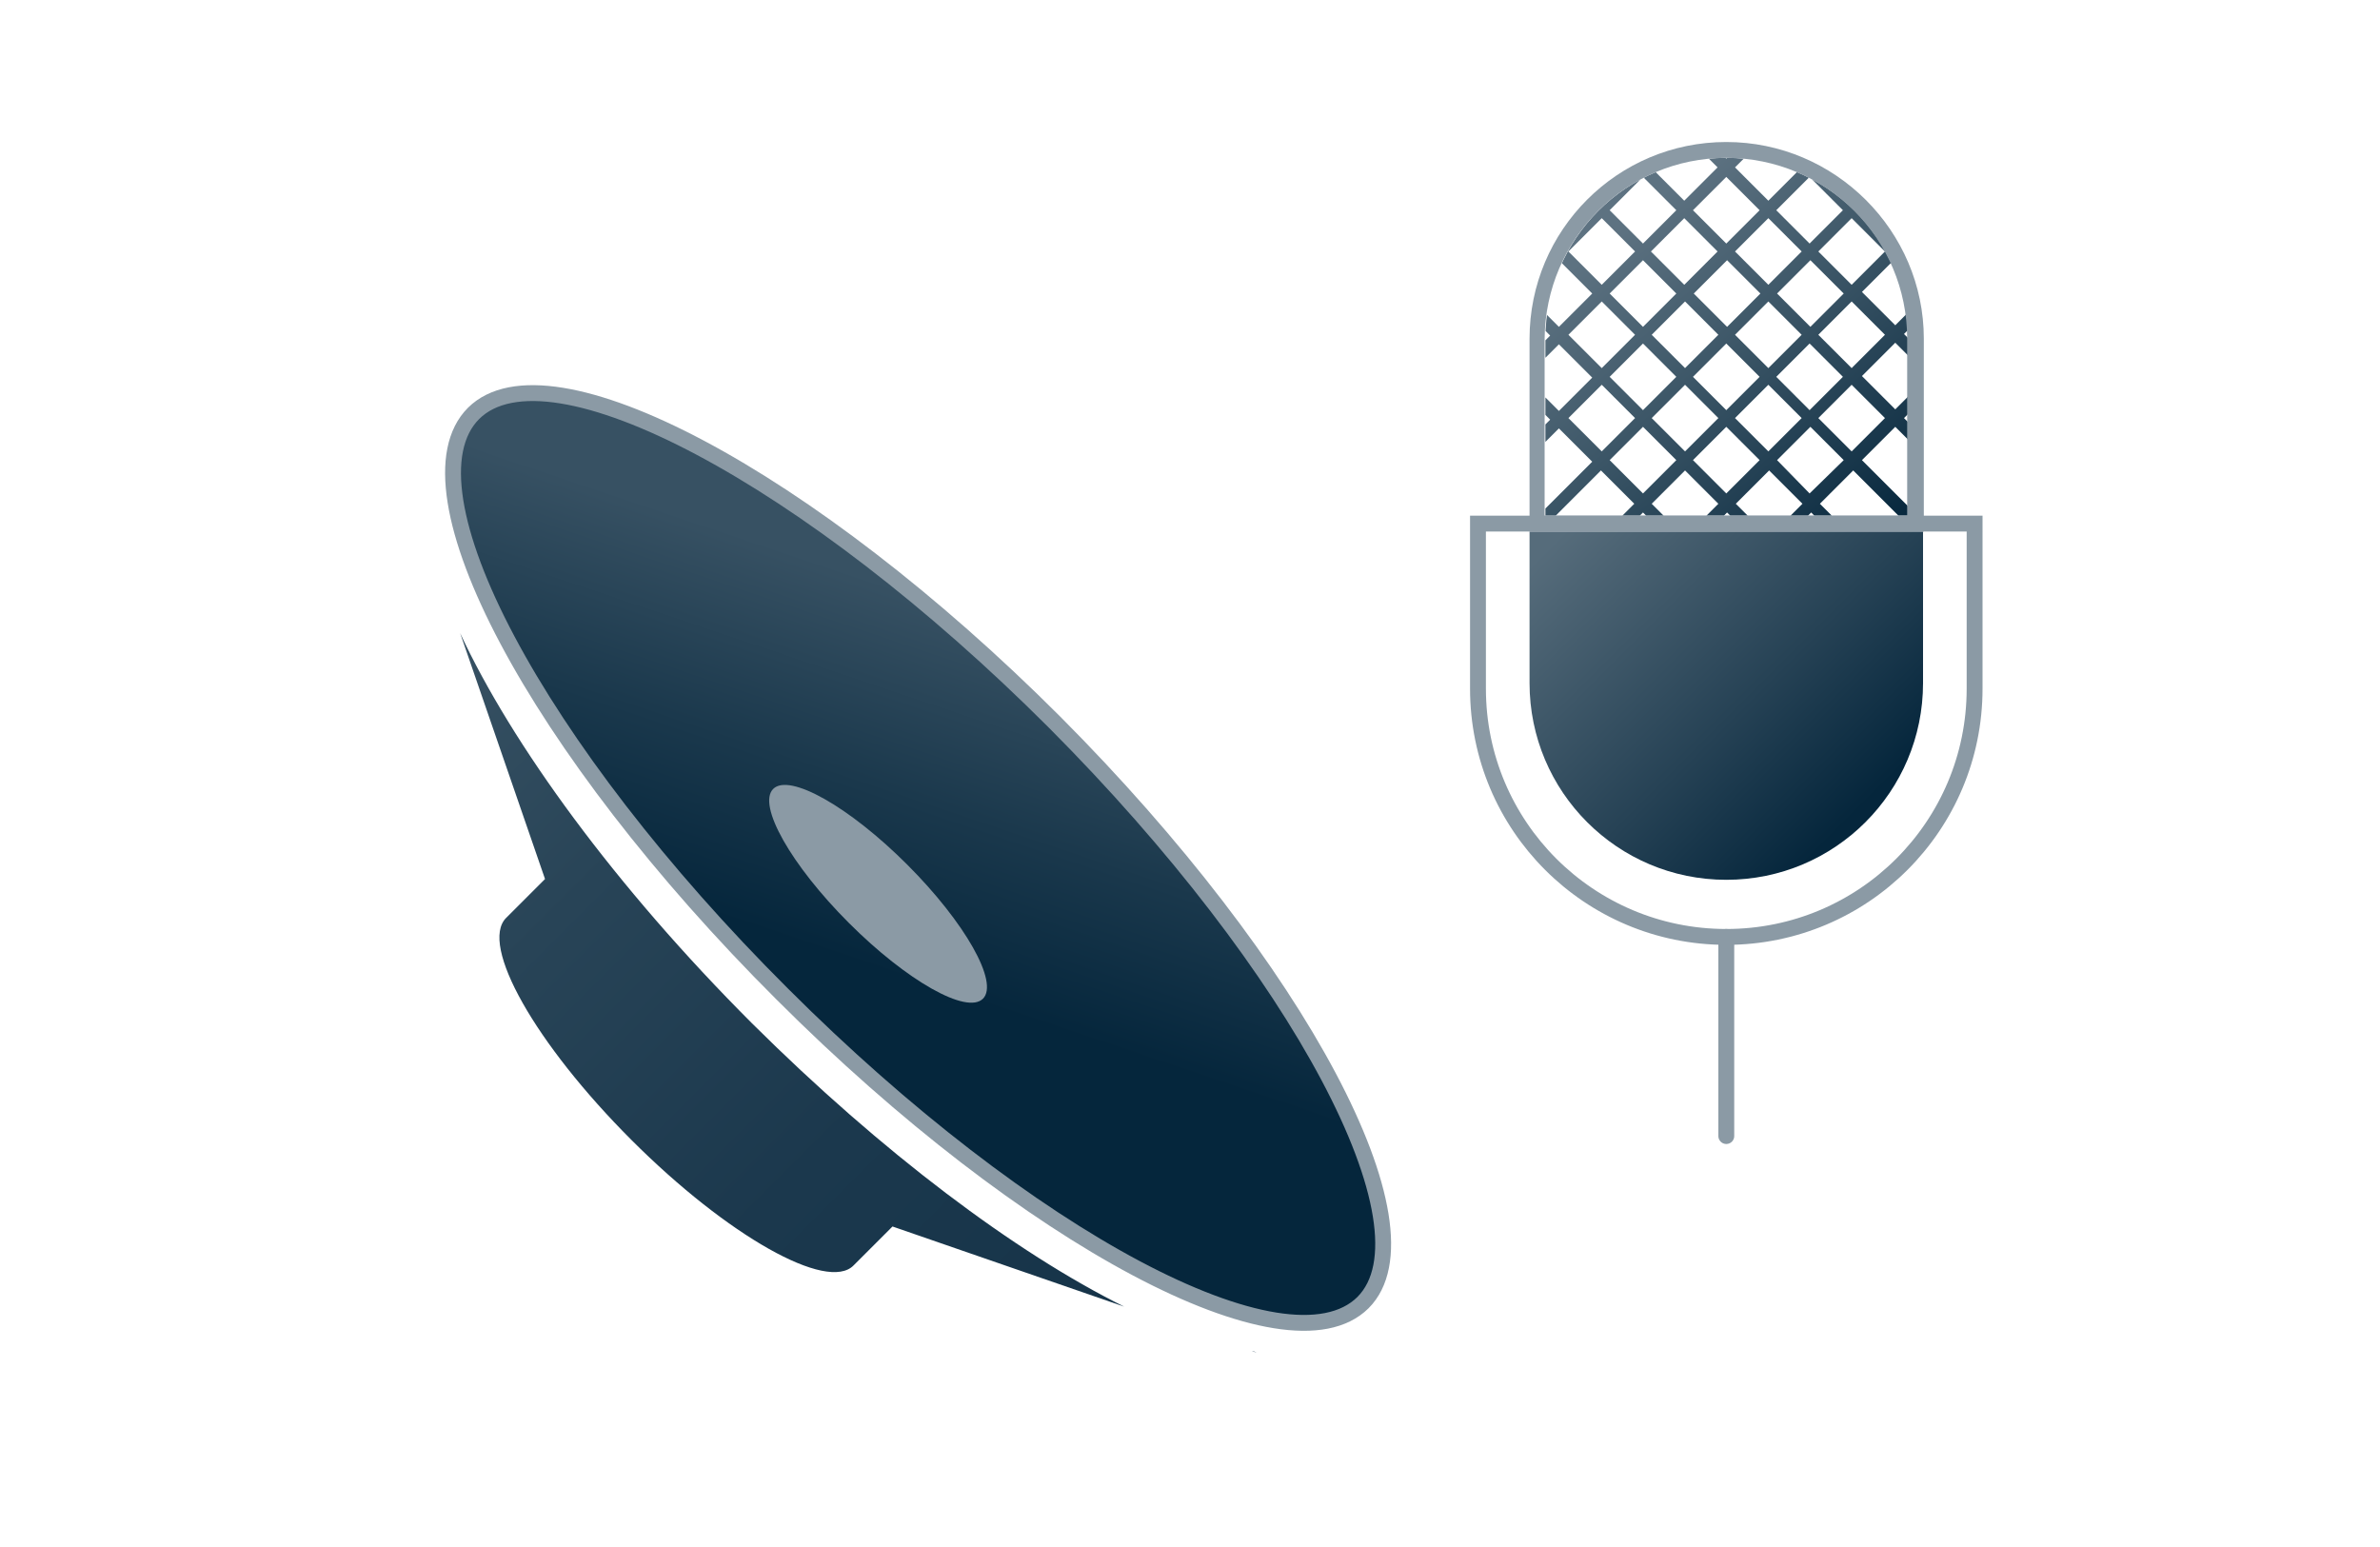
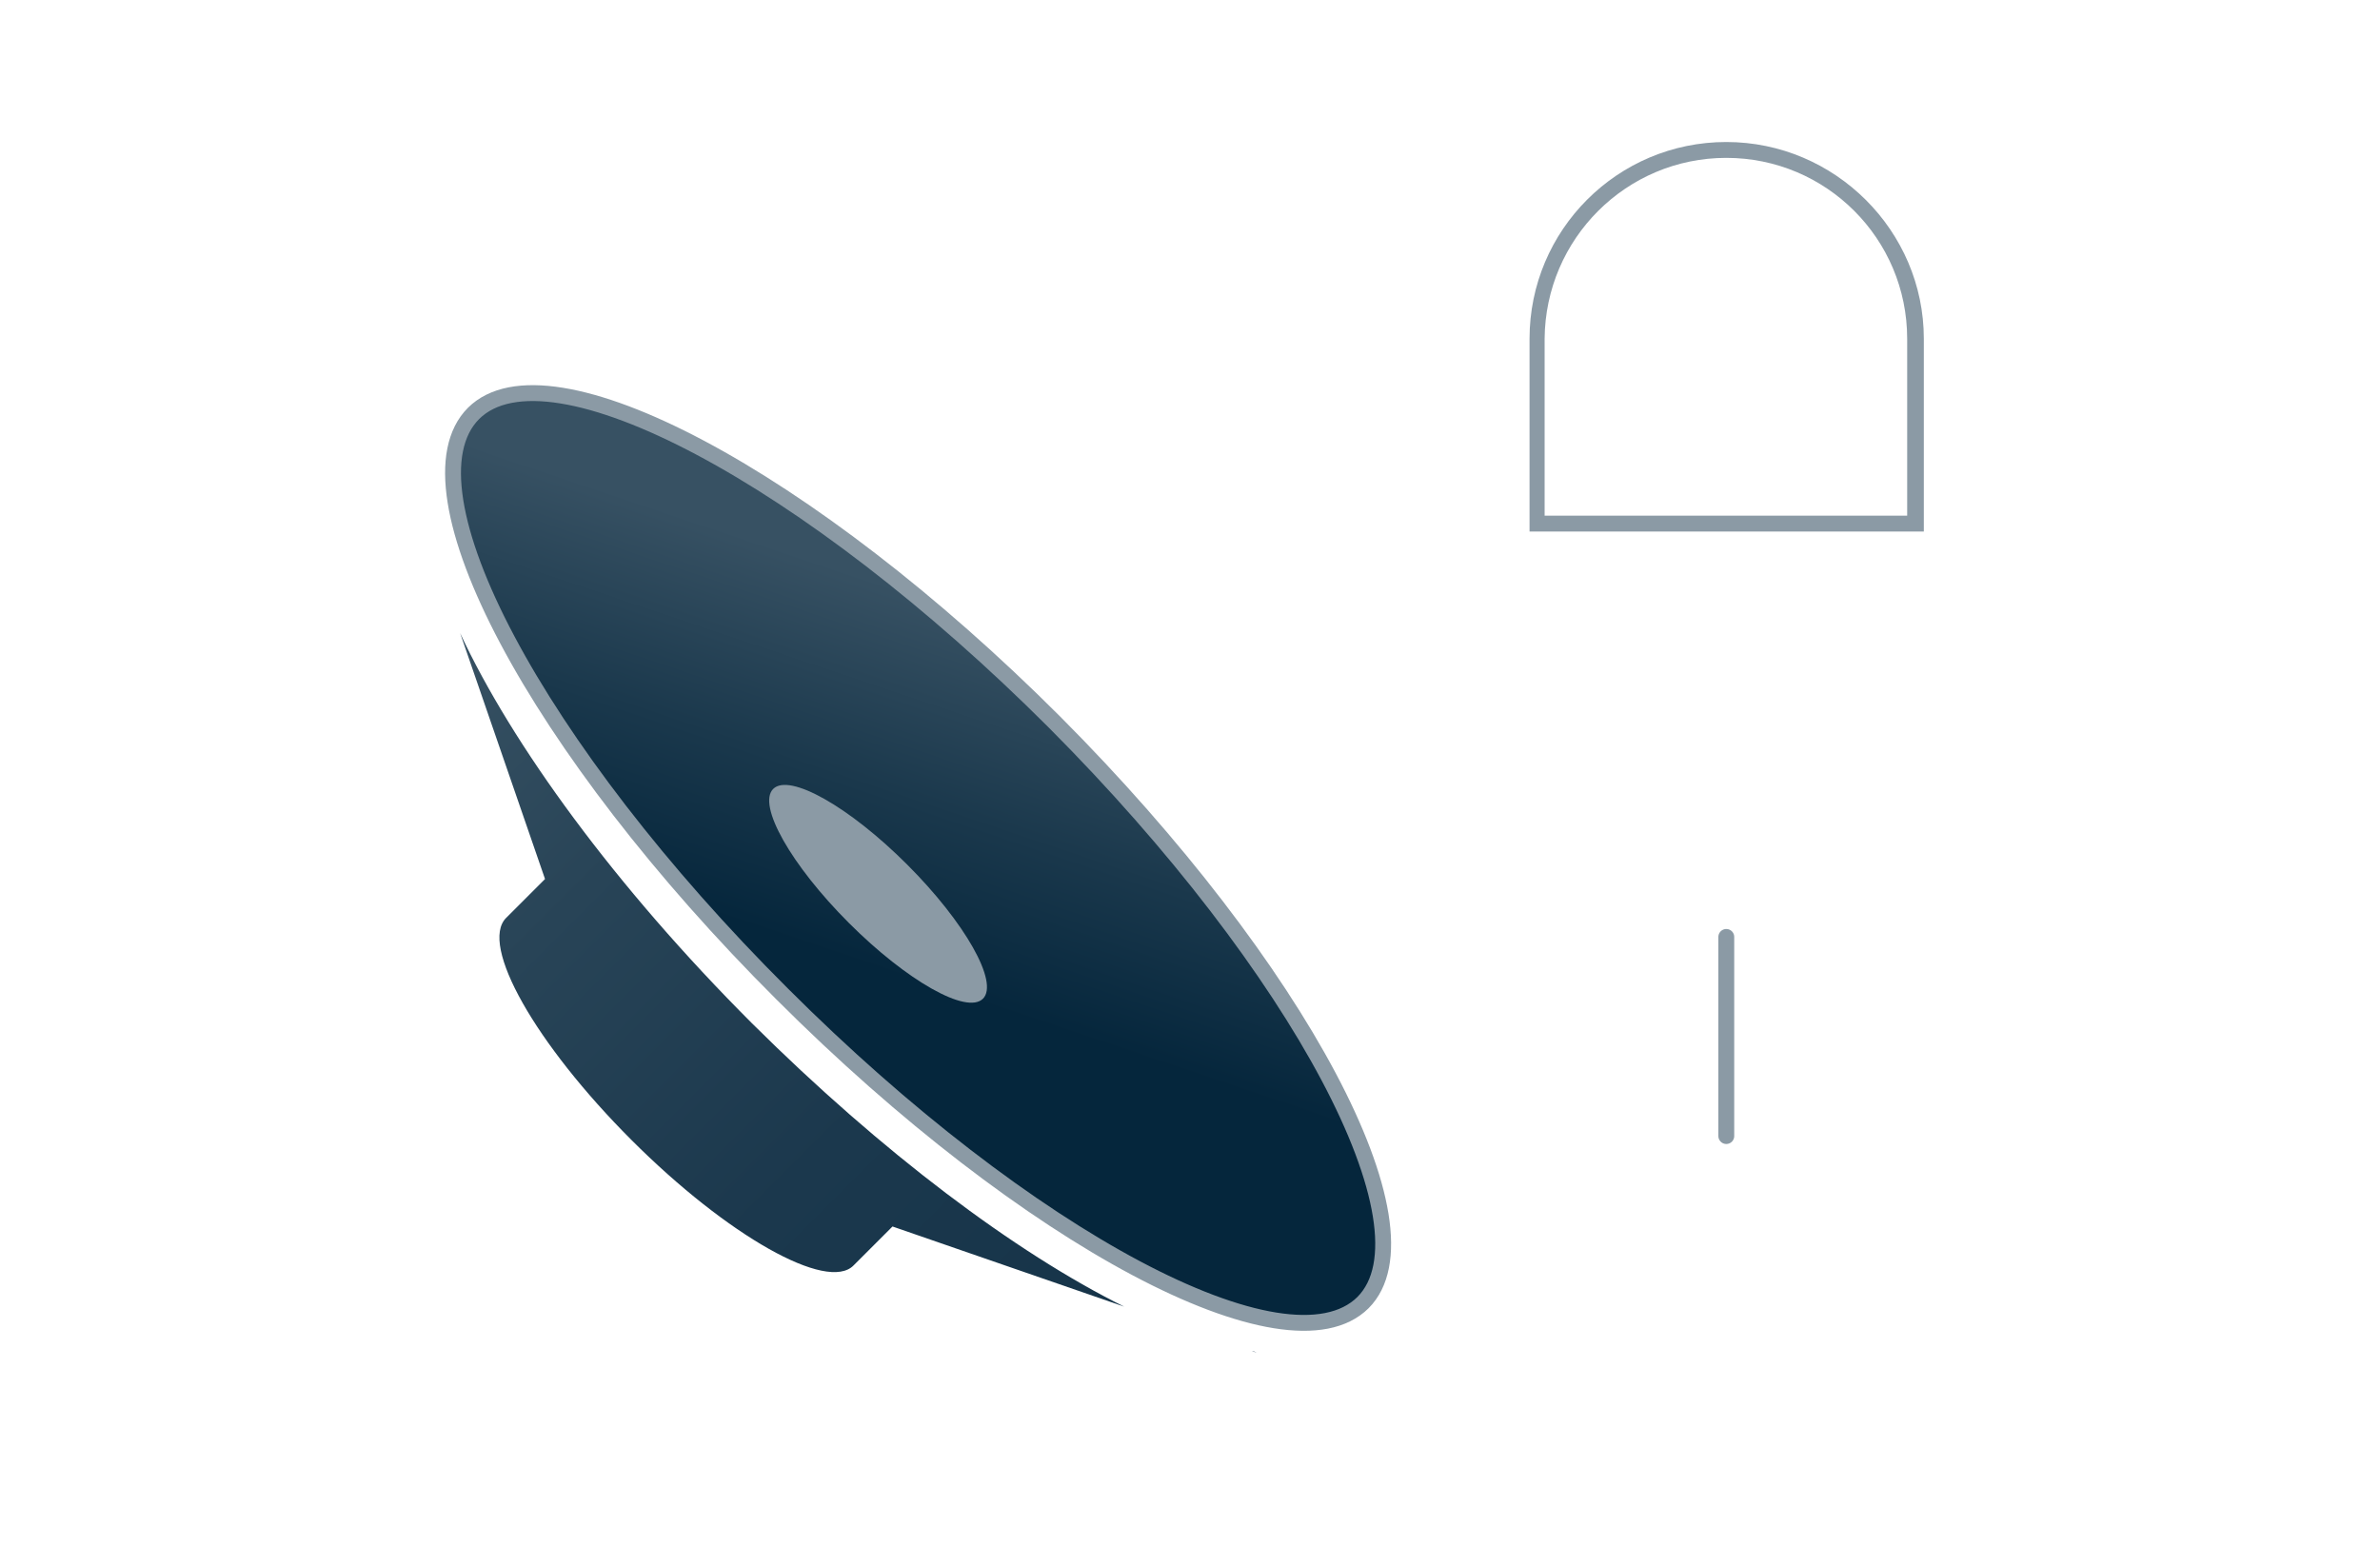
<svg xmlns="http://www.w3.org/2000/svg" xmlns:xlink="http://www.w3.org/1999/xlink" version="1.1" id="Layer_1" x="0px" y="0px" width="300px" height="195px" viewBox="0 0 300 195" style="enable-background:new 0 0 300 195;" xml:space="preserve">
  <style type="text/css">
	.st0{fill:none;}
	.st1{fill:url(#XMLID_12_);}
	.st2{clip-path:url(#XMLID_17_);fill:url(#XMLID_18_);}
	.st3{fill:url(#XMLID_19_);}
	.st4{fill:url(#XMLID_24_);}
	.st5{fill:none;stroke:#8B9AA5;stroke-width:2;stroke-linecap:round;stroke-miterlimit:10;}
	.st6{fill:url(#XMLID_28_);stroke:#8B9AA5;stroke-width:2;stroke-miterlimit:10;}
	.st7{fill:#8B9AA5;}
</style>
  <g id="XMLID_9_">
    <g id="XMLID_105_">
      <rect id="XMLID_62_" x="0" y="0.2" class="st0" width="300" height="195.7" />
    </g>
    <g id="XMLID_96_">
      <g id="XMLID_106_">
        <linearGradient id="XMLID_12_" gradientUnits="userSpaceOnUse" x1="200.031" y1="64.107" x2="236.16" y2="100.236">
          <stop offset="0" style="stop-color:#566C7B" />
          <stop offset="0.615" style="stop-color:#264255" />
          <stop offset="1" style="stop-color:#05263C" />
        </linearGradient>
-         <path id="XMLID_107_" class="st1" d="M192.8,67v19.1c0,13.7,11.1,24.8,24.8,24.8s24.8-11.1,24.8-24.8V67H192.8z" />
      </g>
    </g>
    <g id="XMLID_68_">
      <defs>
        <path id="XMLID_69_" d="M217.6,19.9c-12.6,0-22.8,10.2-22.8,22.8v22.3h45.7V42.7C240.5,30.1,230.2,19.9,217.6,19.9z" />
      </defs>
      <clipPath id="XMLID_17_">
        <use xlink:href="#XMLID_69_" style="overflow:visible;" />
      </clipPath>
      <linearGradient id="XMLID_18_" gradientUnits="userSpaceOnUse" x1="205.502" y1="27.713" x2="238.486" y2="67.92">
        <stop offset="0" style="stop-color:#5D7281" />
        <stop offset="0.403" style="stop-color:#3C5667" />
        <stop offset="1" style="stop-color:#05263C" />
      </linearGradient>
-       <path id="XMLID_70_" class="st2" d="M240.5,19.9h-1.6l-5.4,5.4l-4.2-4.2l1.3-1.3h-2.2l-0.2,0.2l-0.2-0.2h-2.2l1.3,1.3l-4.2,4.2    l-4.2-4.2l1.3-1.3h-2.2l-0.2,0.2l-0.2-0.2h-2.2l1.3,1.3l-4.2,4.2l-4.2-4.2l1.3-1.3h-2.2l-0.2,0.2l-0.2-0.2h-2.2l1.3,1.3l-4.2,4.2    l-5.4-5.4h-1.6v0.6l6,6l-4.2,4.2l-1.8-1.8V31l0.7,0.7l-0.7,0.7v2.2l1.8-1.8l4.2,4.2l-4.2,4.2l-1.8-1.8v2.2l0.7,0.7l-0.7,0.7v2.2    l1.8-1.8l4.2,4.2l-4.2,4.2l-1.8-1.8v2.2l0.7,0.7l-0.7,0.7v2.2l1.8-1.8l4.2,4.2l-6,6v1.1h1.1l6-6l4.2,4.2l-1.8,1.8h2.2l0.7-0.7    l0.7,0.7h2.2l-1.8-1.8l4.2-4.2l4.2,4.2l-1.8,1.8h2.2l0.7-0.7l0.7,0.7h2.2l-1.8-1.8l4.2-4.2l4.2,4.2l-1.8,1.8h2.2l0.7-0.7l0.7,0.7    h2.2l-1.8-1.8l4.2-4.2l6,6h1.1V64l-6-6l4.2-4.2l1.8,1.8v-2.2l-0.7-0.7l0.7-0.7v-2.2l-1.8,1.8l-4.2-4.2l4.2-4.2l1.8,1.8v-2.2    l-0.7-0.7l0.7-0.7v-2.2l-1.8,1.8l-4.2-4.2l4.2-4.2l1.8,1.8v-2.2l-0.7-0.7l0.7-0.7v-2.2l-1.8,1.8l-4.2-4.2l6-6V19.9z M228.1,22.3    l4.2,4.2l-4.2,4.2l-4.2-4.2L228.1,22.3z M211.3,47.5l-4.2,4.2l-4.2-4.2l4.2-4.2L211.3,47.5z M202.9,37l4.2-4.2l4.2,4.2l-4.2,4.2    L202.9,37z M208.2,42.2l4.2-4.2l4.2,4.2l-4.2,4.2L208.2,42.2z M213.5,37l4.2-4.2l4.2,4.2l-4.2,4.2L213.5,37z M217.6,43.3l4.2,4.2    l-4.2,4.2l-4.2-4.2L217.6,43.3z M218.7,42.2l4.2-4.2l4.2,4.2l-4.2,4.2L218.7,42.2z M228.1,43.3l4.2,4.2l-4.2,4.2l-4.2-4.2    L228.1,43.3z M224,37l4.2-4.2l4.2,4.2l-4.2,4.2L224,37z M227.1,31.7l-4.2,4.2l-4.2-4.2l4.2-4.2L227.1,31.7z M217.6,22.3l4.2,4.2    l-4.2,4.2l-4.2-4.2L217.6,22.3z M216.5,31.7l-4.2,4.2l-4.2-4.2l4.2-4.2L216.5,31.7z M207.1,22.3l4.2,4.2l-4.2,4.2l-4.2-4.2    L207.1,22.3z M197.7,31.7l4.2-4.2l4.2,4.2l-4.2,4.2L197.7,31.7z M197.7,42.2l4.2-4.2l4.2,4.2l-4.2,4.2L197.7,42.2z M197.7,52.7    l4.2-4.2l4.2,4.2l-4.2,4.2L197.7,52.7z M207.1,62.2l-4.2-4.2l4.2-4.2l4.2,4.2L207.1,62.2z M208.2,52.7l4.2-4.2l4.2,4.2l-4.2,4.2    L208.2,52.7z M217.6,62.2l-4.2-4.2l4.2-4.2l4.2,4.2L217.6,62.2z M218.7,52.7l4.2-4.2l4.2,4.2l-4.2,4.2L218.7,52.7z M228.1,62.2    L224,58l4.2-4.2l4.2,4.2L228.1,62.2z M237.6,52.7l-4.2,4.2l-4.2-4.2l4.2-4.2L237.6,52.7z M237.6,42.2l-4.2,4.2l-4.2-4.2l4.2-4.2    L237.6,42.2z M237.6,31.7l-4.2,4.2l-4.2-4.2l4.2-4.2L237.6,31.7z" />
    </g>
    <g id="XMLID_65_">
      <linearGradient id="XMLID_19_" gradientUnits="userSpaceOnUse" x1="-4.004" y1="-483.057" x2="-3.37" y2="-483.057" gradientTransform="matrix(0.707 0.707 -0.707 0.707 -180.909 514.56)">
        <stop offset="0" style="stop-color:#375163" />
        <stop offset="0.285" style="stop-color:#284457" />
        <stop offset="0.66" style="stop-color:#1B384D" />
        <stop offset="1" style="stop-color:#163449" />
      </linearGradient>
      <path id="XMLID_67_" class="st3" d="M157.8,170.3C157.8,170.3,157.7,170.3,157.8,170.3l0.6,0.2C158.2,170.4,158,170.3,157.8,170.3    z" />
      <linearGradient id="XMLID_24_" gradientUnits="userSpaceOnUse" x1="-138.51" y1="-461.381" x2="-19.219" y2="-461.381" gradientTransform="matrix(0.707 0.707 -0.707 0.707 -180.909 514.56)">
        <stop offset="0" style="stop-color:#375163" />
        <stop offset="0.285" style="stop-color:#284457" />
        <stop offset="0.66" style="stop-color:#1B384D" />
        <stop offset="1" style="stop-color:#163449" />
      </linearGradient>
      <path id="XMLID_66_" class="st4" d="M58,79.8l10.7,31l0,0l-4.9,4.9c-3.4,3.4,3.7,15.9,15.8,28s24.7,19.2,28,15.8l4.9-4.9l0,0    l29.2,10.1c-13.7-6.8-30.5-19.4-46.9-35.7C77.5,111.7,64.5,93.8,58,79.8z" />
    </g>
-     <path id="XMLID_64_" class="st5" d="M186.3,66v20.8c0,17.3,14,31.3,31.3,31.3c17.3,0,31.3-14,31.3-31.3V66H186.3z" />
    <linearGradient id="XMLID_28_" gradientUnits="userSpaceOnUse" x1="-91.68" y1="-525.39" x2="-62.652" y2="-466.843" gradientTransform="matrix(0.707 0.707 -0.707 0.707 -180.909 514.56)">
      <stop offset="0" style="stop-color:#375163" />
      <stop offset="0.385" style="stop-color:#1A384C" />
      <stop offset="0.712" style="stop-color:#05263C" />
    </linearGradient>
    <path id="XMLID_63_" class="st6" d="M132.9,91c-30.9-30.9-63.7-48.3-73.2-38.9c-9.5,9.5,7.9,42.3,38.9,73.2   c30.9,30.9,63.7,48.3,73.2,38.9C181.2,154.8,163.8,122,132.9,91z" />
    <g id="XMLID_27_">
      <ellipse id="XMLID_26_" transform="matrix(0.707 0.707 -0.707 0.707 112.096 -45.279)" class="st7" cx="110.7" cy="112.7" rx="18.7" ry="5.2" />
    </g>
    <g id="XMLID_10_">
      <path id="XMLID_20_" class="st7" d="M217.6,19.9c12.6,0,22.8,10.2,22.8,22.8v22.3h-45.7V42.7C194.8,30.1,205,19.9,217.6,19.9     M217.6,17.9c-13.7,0-24.8,11.1-24.8,24.8v22.3v2h2h45.7h2v-2V42.7C242.5,29.1,231.3,17.9,217.6,17.9L217.6,17.9z" />
    </g>
  </g>
  <line id="XMLID_8_" class="st5" x1="217.6" y1="118.1" x2="217.6" y2="143.2" />
</svg>